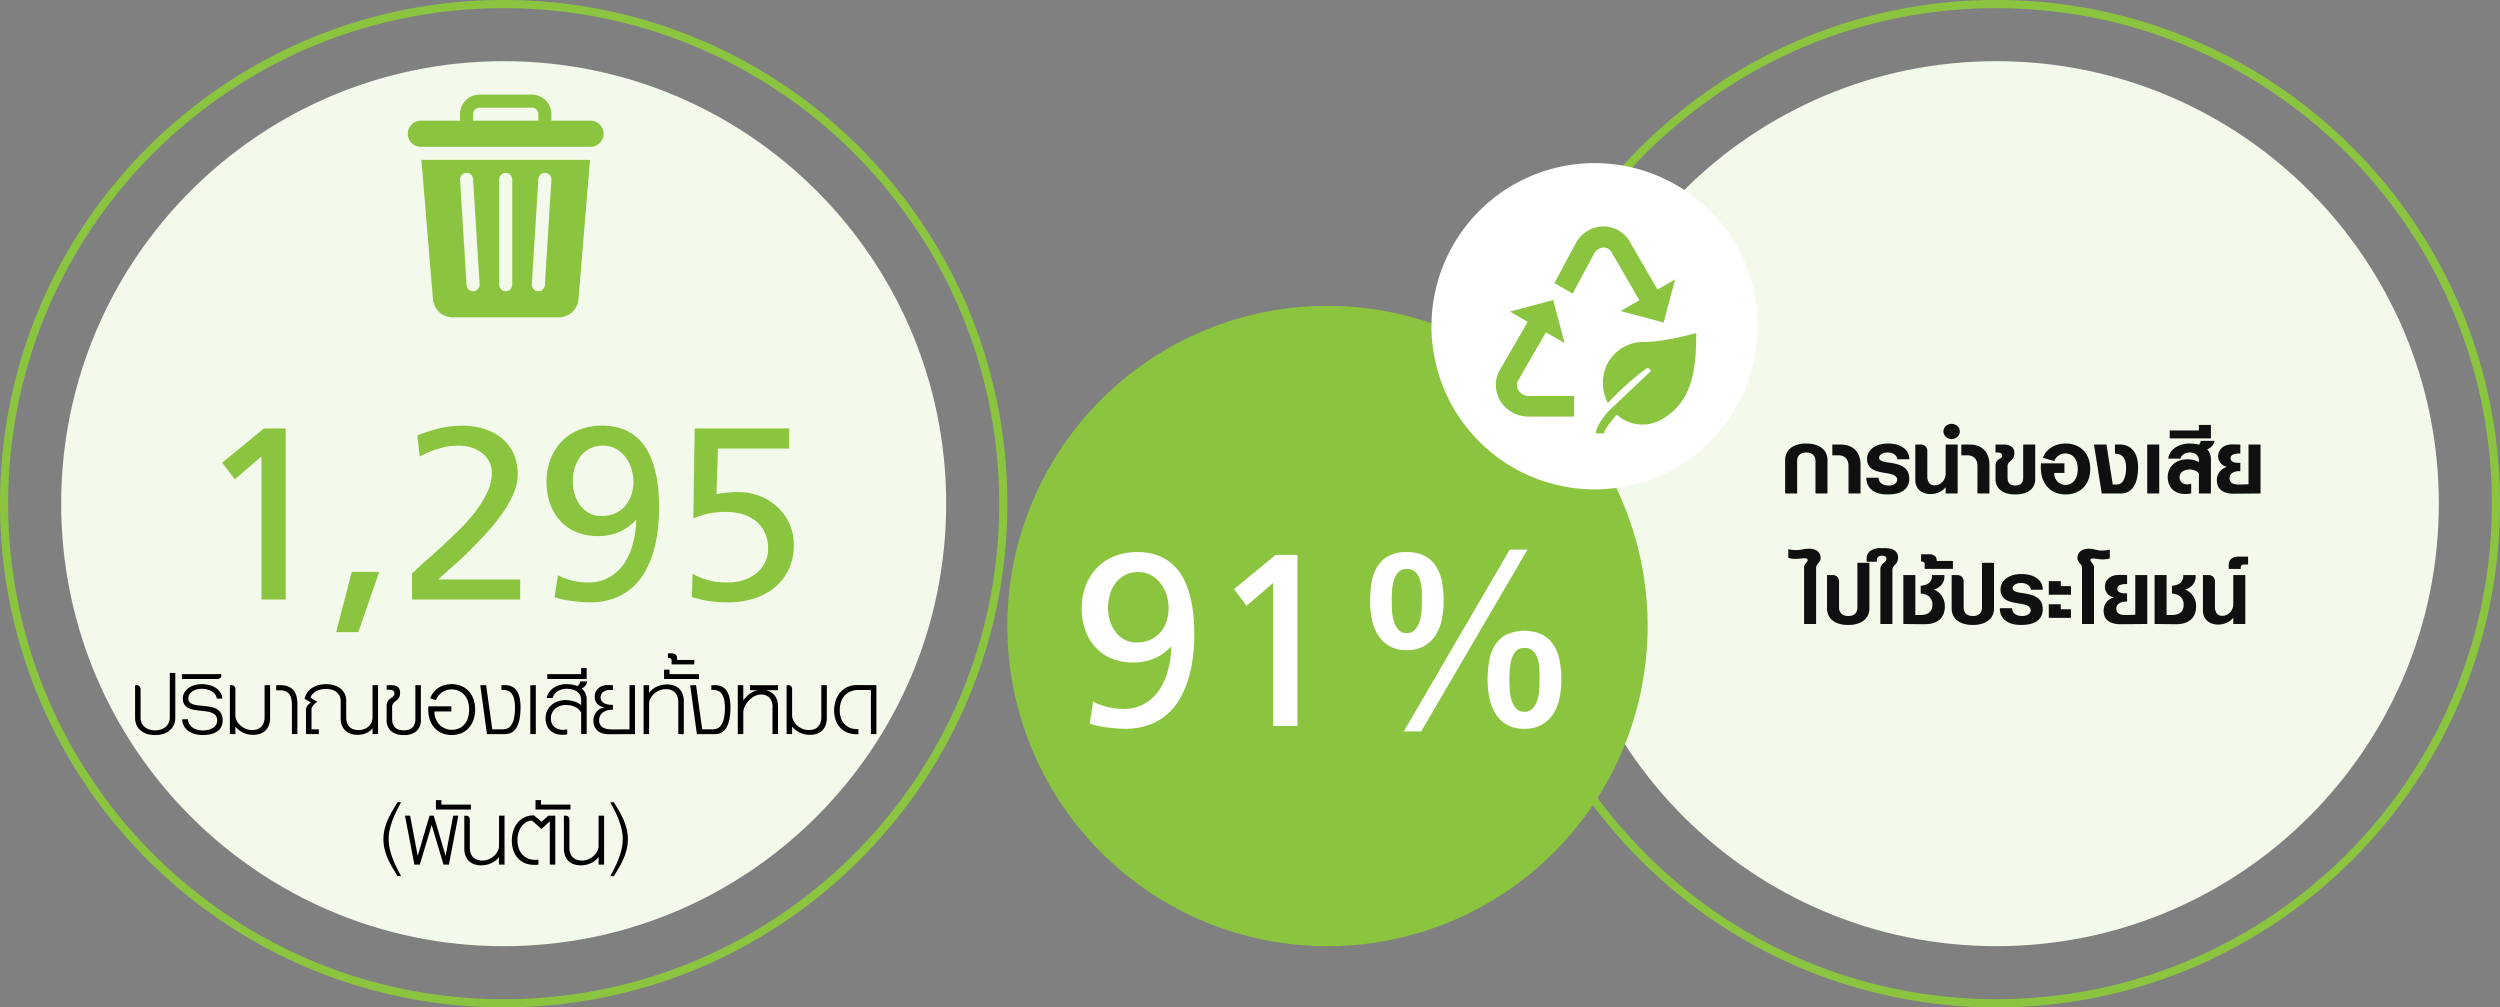
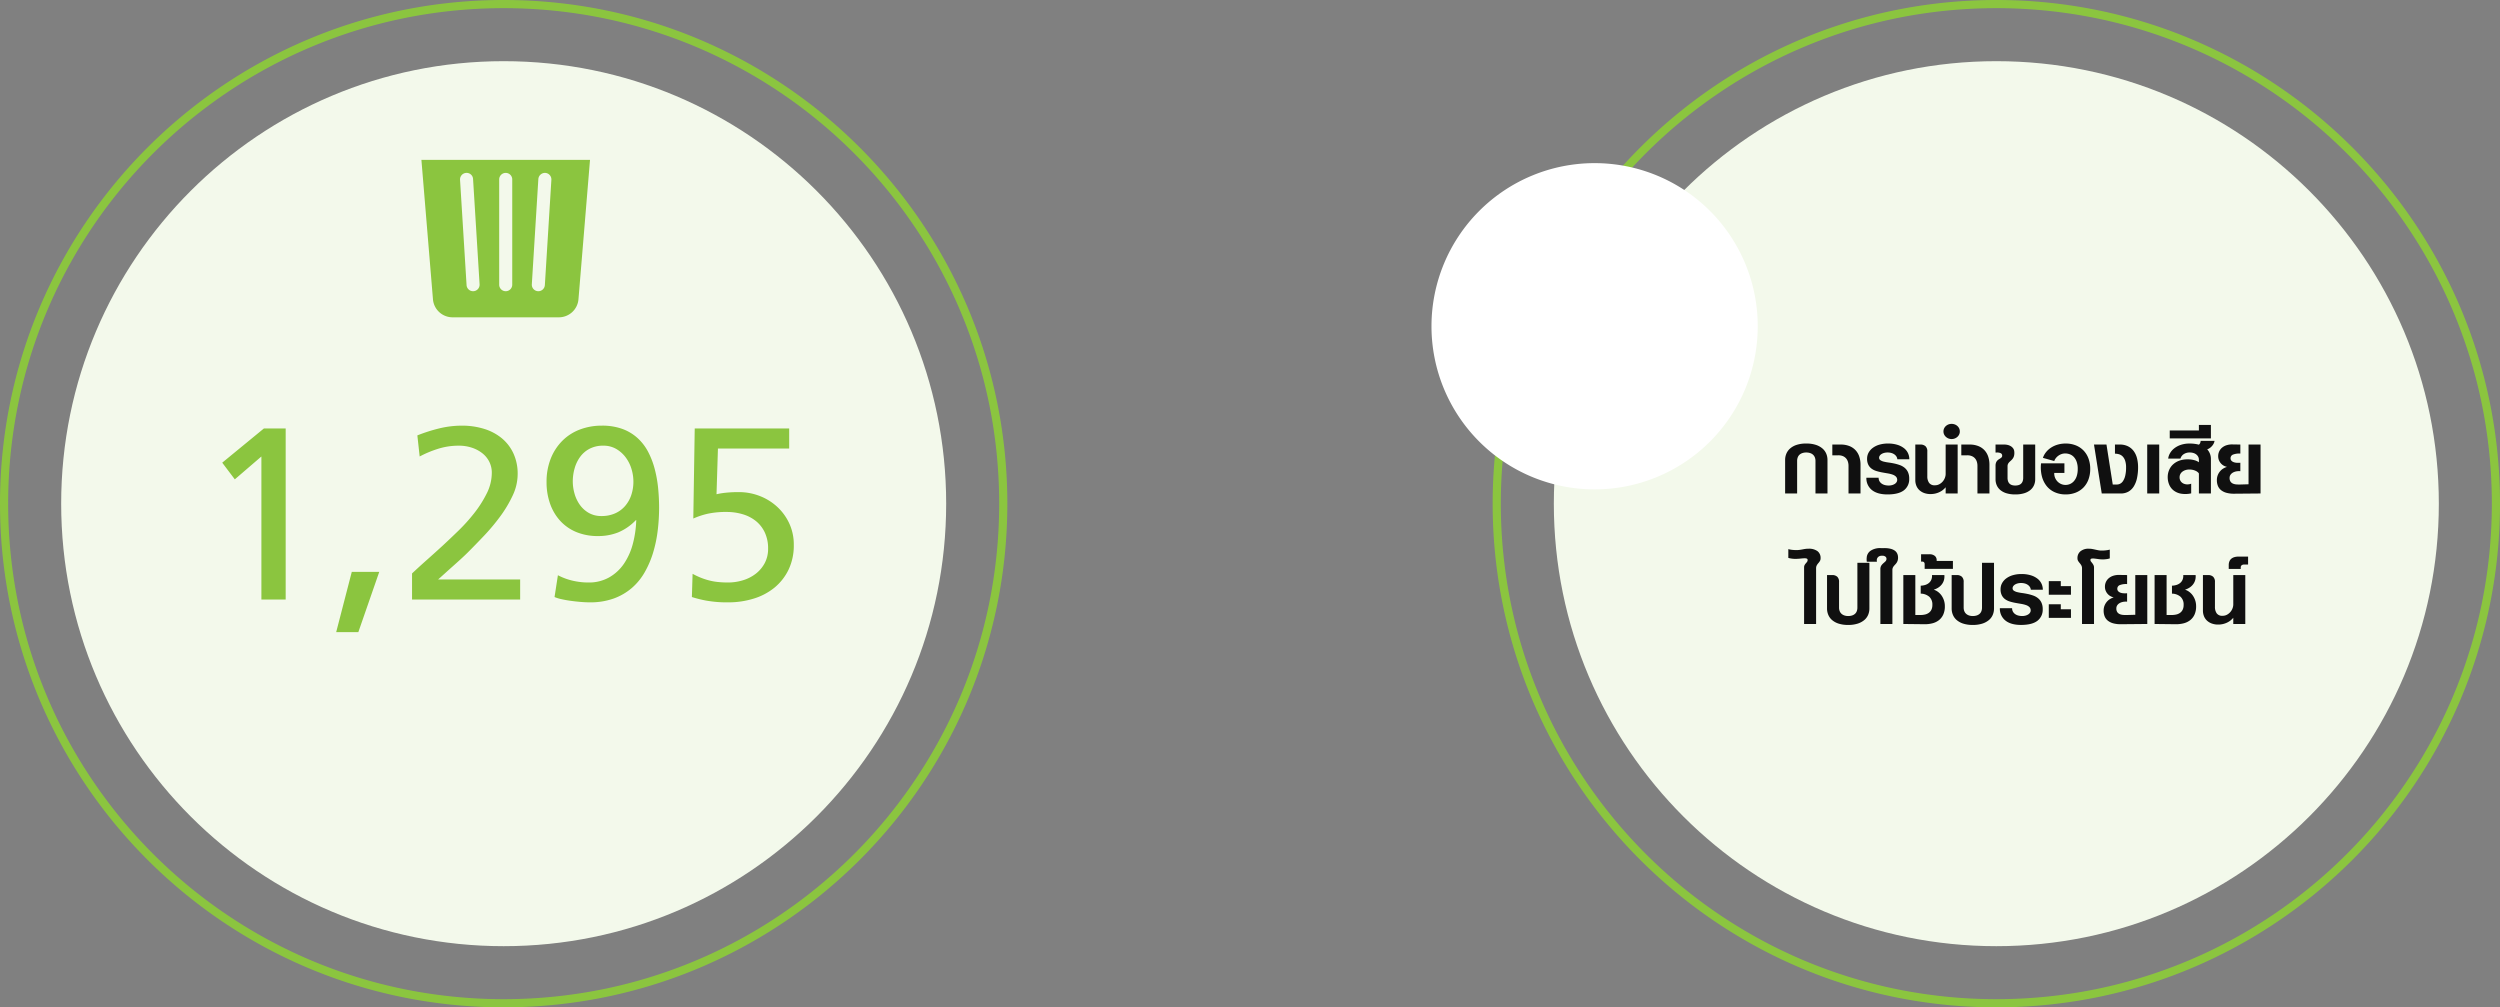
<svg xmlns="http://www.w3.org/2000/svg" width="1200" height="483.524" viewBox="0 0 1200 483.524">
  <rect x="0" y="0" width="1200" height="483.524" fill="#808080" stroke="none" />
  <defs>
    <clipPath id="clip-path">
-       <rect id="Rectangle_11556" data-name="Rectangle 11556" width="119.413" height="119.413" transform="translate(0 0)" fill="#8bc53f" />
-     </clipPath>
+       </clipPath>
    <clipPath id="clip-path-2">
      <rect id="Rectangle_11555" data-name="Rectangle 11555" width="117.455" height="117.455" transform="translate(0 0)" fill="#8bc53f" />
    </clipPath>
    <clipPath id="clip-path-3">
      <rect id="Rectangle_11554" data-name="Rectangle 11554" width="117.455" height="117.455" transform="translate(0)" fill="#8bc53f" />
    </clipPath>
    <clipPath id="clip-path-4">
      <rect id="Rectangle_11553" data-name="Rectangle 11553" width="117.455" height="117.455" fill="#8bc53f" />
    </clipPath>
  </defs>
  <g id="Group_16169" data-name="Group 16169" transform="translate(-4025 533)">
    <path id="Path_43414" data-name="Path 43414" d="M212.4,0C329.7,0,424.8,95.094,424.8,212.4S329.7,424.8,212.4,424.8,0,329.7,0,212.4,95.094,0,212.4,0Z" transform="translate(4054.364 -503.636)" fill="#f3f9eb" />
    <path id="Path_43410" data-name="Path 43410" d="M212.4,0C329.7,0,424.8,95.094,424.8,212.4S329.7,424.8,212.4,424.8,0,329.7,0,212.4,95.094,0,212.4,0Z" transform="translate(4770.84 -503.636)" fill="#f3f9eb" />
    <path id="Path_43415" data-name="Path 43415" d="M241.762,3.915a239.625,239.625,0,0,0-47.939,4.832,236.525,236.525,0,0,0-85.041,35.786A238.552,238.552,0,0,0,22.6,149.182,236.619,236.619,0,0,0,8.747,193.823a240.206,240.206,0,0,0,0,95.877,236.526,236.526,0,0,0,35.786,85.041,238.551,238.551,0,0,0,104.649,86.177,236.62,236.62,0,0,0,44.641,13.857,240.206,240.206,0,0,0,95.877,0,236.526,236.526,0,0,0,85.041-35.786,238.551,238.551,0,0,0,86.177-104.649A236.62,236.62,0,0,0,474.776,289.7a240.206,240.206,0,0,0,0-95.877,236.526,236.526,0,0,0-35.786-85.041A238.552,238.552,0,0,0,334.341,22.6,236.619,236.619,0,0,0,289.7,8.747a239.625,239.625,0,0,0-47.939-4.832m0-3.915C375.283,0,483.524,108.24,483.524,241.762S375.283,483.524,241.762,483.524,0,375.283,0,241.762,108.24,0,241.762,0Z" transform="translate(4025 -533)" fill="#8bc53f" />
    <path id="Path_43409" data-name="Path 43409" d="M241.762,3.915a239.625,239.625,0,0,0-47.939,4.832,236.525,236.525,0,0,0-85.041,35.786A238.552,238.552,0,0,0,22.6,149.182,236.619,236.619,0,0,0,8.747,193.823a240.206,240.206,0,0,0,0,95.877,236.526,236.526,0,0,0,35.786,85.041,238.551,238.551,0,0,0,104.649,86.177,236.62,236.62,0,0,0,44.641,13.857,240.206,240.206,0,0,0,95.877,0,236.526,236.526,0,0,0,85.041-35.786,238.551,238.551,0,0,0,86.177-104.649A236.62,236.62,0,0,0,474.776,289.7a240.206,240.206,0,0,0,0-95.877,236.526,236.526,0,0,0-35.786-85.041A238.552,238.552,0,0,0,334.341,22.6,236.619,236.619,0,0,0,289.7,8.747a239.625,239.625,0,0,0-47.939-4.832m0-3.915C375.283,0,483.524,108.24,483.524,241.762S375.283,483.524,241.762,483.524,0,375.283,0,241.762,108.24,0,241.762,0Z" transform="translate(4741.477 -533)" fill="#8bc53f" />
-     <path id="Path_43416" data-name="Path 43416" d="M-71.58,11.165a8.378,8.378,0,0,1-.6,3.14,7.314,7.314,0,0,1-1.807,2.638,8.817,8.817,0,0,1-3.025,1.807,12.345,12.345,0,0,1-4.287.674,12.1,12.1,0,0,1-4.258-.674,8.7,8.7,0,0,1-2.982-1.807A7.086,7.086,0,0,1-90.305,14.3a8.746,8.746,0,0,1-.574-3.14V-4.521h.8A1.786,1.786,0,0,1-88.757-4,1.9,1.9,0,0,1-88.241-2.6V10.792a6.686,6.686,0,0,0,.559,2.839,5.5,5.5,0,0,0,1.505,1.979,6.417,6.417,0,0,0,2.208,1.161,9.042,9.042,0,0,0,2.667.387,9.33,9.33,0,0,0,2.7-.387A6.693,6.693,0,0,0-76.34,15.61a5.5,5.5,0,0,0,1.548-1.979,6.542,6.542,0,0,0,.574-2.839V-10.4h2.638Zm22.74,1.29a6.5,6.5,0,0,1-.674,3.025,5.994,5.994,0,0,1-1.921,2.179,9.062,9.062,0,0,1-2.982,1.319,15.672,15.672,0,0,1-3.886.444,14.931,14.931,0,0,1-3.771-.459,9.539,9.539,0,0,1-3.111-1.405,7.323,7.323,0,0,1-2.165-2.366,7.5,7.5,0,0,1-.932-3.341h2.81a4.789,4.789,0,0,0,.86,2.652,5.781,5.781,0,0,0,1.864,1.649,7.691,7.691,0,0,0,2.294.832,11.874,11.874,0,0,0,2.208.229,10.422,10.422,0,0,0,2.509-.3,7.23,7.23,0,0,0,2.165-.9,4.924,4.924,0,0,0,1.52-1.491,3.724,3.724,0,0,0,.574-2.065,3.66,3.66,0,0,0-.7-2.38,4.582,4.582,0,0,0-1.864-1.333,10.861,10.861,0,0,0-2.638-.674q-1.477-.2-3.025-.358t-3.025-.43A9.409,9.409,0,0,1-65.372,6.4a4.856,4.856,0,0,1-1.864-1.678,5.147,5.147,0,0,1-.7-2.853,5.621,5.621,0,0,1,.7-2.782A6.872,6.872,0,0,1-65.3-3.087a9.306,9.306,0,0,1,2.9-1.419,12.353,12.353,0,0,1,3.584-.5,14.064,14.064,0,0,1,3.713.473,9.84,9.84,0,0,1,3.04,1.376A7.667,7.667,0,0,1-49.945-.979a6.594,6.594,0,0,1,.989,2.911h-2.7a4.231,4.231,0,0,0-.9-2.179A5.894,5.894,0,0,0-54.318-1.7a8.359,8.359,0,0,0-2.222-.817,10.758,10.758,0,0,0-2.28-.258,9.2,9.2,0,0,0-2.566.344,6.86,6.86,0,0,0-2.065.961A4.6,4.6,0,0,0-64.813,0,3.586,3.586,0,0,0-65.3,1.817a2.557,2.557,0,0,0,.7,1.936A4.477,4.477,0,0,0-62.734,4.77a13.433,13.433,0,0,0,2.638.473q1.477.129,3.025.3a28.121,28.121,0,0,1,3.025.5,8.109,8.109,0,0,1,2.638,1.075,5.511,5.511,0,0,1,1.864,2.022A6.838,6.838,0,0,1-48.841,12.455ZM-49.5-9.166q0,1.692-2.523,1.692H-68.4V-9.826h18.9ZM-26.072,11.28a9.915,9.915,0,0,1-.487,3.154,7.076,7.076,0,0,1-1.477,2.552,6.717,6.717,0,0,1-2.538,1.706,9.816,9.816,0,0,1-3.642.617,11.216,11.216,0,0,1-2.839-.344,10.936,10.936,0,0,1-2.394-.918,10.863,10.863,0,0,1-1.907-1.276,8.419,8.419,0,0,1-1.376-1.448v3.642h-2.638V-4.521h.8A1.786,1.786,0,0,1-43.249-4,1.9,1.9,0,0,1-42.733-2.6V10.047a5.372,5.372,0,0,0,.631,2.466,7.968,7.968,0,0,0,1.721,2.237,8.979,8.979,0,0,0,2.552,1.635,7.806,7.806,0,0,0,3.126.631,7.534,7.534,0,0,0,2.423-.373,4.894,4.894,0,0,0,1.893-1.147,5.343,5.343,0,0,0,1.233-1.936,7.742,7.742,0,0,0,.444-2.767V-4.521h2.638Zm10.467,7.685V5a14.6,14.6,0,0,0-.272-2.968,5.529,5.529,0,0,0-.946-2.208,4.355,4.355,0,0,0-1.792-1.391,7.056,7.056,0,0,0-2.81-.487h-1.692V-4.521h1.979a9.766,9.766,0,0,1,3.8.66A6.455,6.455,0,0,1-14.8-2.011,7.329,7.329,0,0,1-13.4.842a14.65,14.65,0,0,1,.43,3.67V18.965Zm38.712,0v-2.81a7.685,7.685,0,0,1-2.9,2.28,10.266,10.266,0,0,1-4.445.875,9.178,9.178,0,0,1-3.3-.559,7.126,7.126,0,0,1-2.495-1.577,6.958,6.958,0,0,1-1.591-2.437,8.58,8.58,0,0,1-.559-3.169V3.222A5.778,5.778,0,0,0,7.249.555,5.3,5.3,0,0,0,5.7-1.295,6.54,6.54,0,0,0,3.435-2.37a10.418,10.418,0,0,0-2.7-.344A10.764,10.764,0,0,0-1.7-2.442a8.725,8.725,0,0,0-2.165.8,6.7,6.7,0,0,0-1.721,1.3,5.143,5.143,0,0,0-1.1,1.807l3.3,2.036a3.566,3.566,0,0,0-.918.574,7.21,7.21,0,0,0-.9.889,5.87,5.87,0,0,0-.7,1.018,2.1,2.1,0,0,0-.287.989v9.692h3.527v2.294H-8.838V7.208a2.771,2.771,0,0,1,.215-1.047,4.1,4.1,0,0,1,.559-.975,5.13,5.13,0,0,1,.774-.8,3.99,3.99,0,0,1,.86-.559L-9.5,2.046A7.306,7.306,0,0,1-8.308-.864,8.585,8.585,0,0,1-6.057-3.087,10.732,10.732,0,0,1-2.974-4.506a13.308,13.308,0,0,1,3.713-.5,13.278,13.278,0,0,1,3.814.53A9.415,9.415,0,0,1,7.636-2.943,7.35,7.35,0,0,1,9.7-.477a7.045,7.045,0,0,1,.76,3.3v8.029a7.834,7.834,0,0,0,.444,2.8,5.2,5.2,0,0,0,1.233,1.921,4.748,4.748,0,0,0,1.835,1.1,7.165,7.165,0,0,0,2.251.344,8.654,8.654,0,0,0,2.724-.416,6.252,6.252,0,0,0,2.194-1.233,5.585,5.585,0,0,0,1.448-2.007,6.827,6.827,0,0,0,.516-2.739V-4.521h2.638V18.965Zm23.2-6.882A6.944,6.944,0,0,1,44.2,17.531a8.876,8.876,0,0,1-6.122,1.893,8.85,8.85,0,0,1-6.065-1.893,6.9,6.9,0,0,1-2.136-5.448V5.516a4.59,4.59,0,0,1,.272-1.706,4.006,4.006,0,0,1,.7-1.161,5.1,5.1,0,0,1,.9-.817q.473-.33.9-.645a3.06,3.06,0,0,0,.7-.7,1.628,1.628,0,0,0,.272-.961,1.84,1.84,0,0,0-.229-.975,1.507,1.507,0,0,0-.645-.574,2.993,2.993,0,0,0-1.018-.258q-.6-.057-1.348-.057h-.516V-4.521h2.151a8.115,8.115,0,0,1,1.649.158,3.7,3.7,0,0,1,1.333.545,2.824,2.824,0,0,1,.918,1.032,3.918,3.918,0,0,1,.4,1.62A5.45,5.45,0,0,1,36.1.727a3.985,3.985,0,0,1-.688,1.262,5.43,5.43,0,0,1-.932.889,10.822,10.822,0,0,0-.932.774,3.9,3.9,0,0,0-.731.932,2.672,2.672,0,0,0-.3,1.333v5.821a6.292,6.292,0,0,0,.5,2.71A4.441,4.441,0,0,0,34.3,16.1a4.609,4.609,0,0,0,1.778.832,8.8,8.8,0,0,0,1.993.229,9.108,9.108,0,0,0,2.036-.229A4.606,4.606,0,0,0,41.9,16.1a4.318,4.318,0,0,0,1.276-1.649,6.453,6.453,0,0,0,.487-2.71V-4.521h2.638ZM72.342,7.15a14.937,14.937,0,0,1-.8,5.018,11.253,11.253,0,0,1-2.265,3.871,10.086,10.086,0,0,1-3.541,2.495,12.508,12.508,0,0,1-9.262,0,10.23,10.23,0,0,1-3.556-2.495,11.133,11.133,0,0,1-2.28-3.871,14.937,14.937,0,0,1-.8-5.018q0-.487.029-.875t.029-.645H60.93V8.1H52.786a9.835,9.835,0,0,0,.832,3.929,8.42,8.42,0,0,0,1.964,2.739A8.028,8.028,0,0,0,58.22,16.37a8.332,8.332,0,0,0,2.882.53,9.43,9.43,0,0,0,3-.5,6.948,6.948,0,0,0,2.681-1.649A8.6,8.6,0,0,0,68.7,11.738a12.4,12.4,0,0,0,.746-4.588,11.681,11.681,0,0,0-.789-4.574A8.355,8.355,0,0,0,66.636-.391,7.544,7.544,0,0,0,63.941-2,8.955,8.955,0,0,0,61.1-2.485a8.384,8.384,0,0,0-2.394.344,8.154,8.154,0,0,0-2.151.989A7.83,7.83,0,0,0,54.779.455a7.609,7.609,0,0,0-1.247,2.194l-2.753-.832A9.872,9.872,0,0,1,54.535-3.1,10.757,10.757,0,0,1,57.5-4.506a12.312,12.312,0,0,1,3.6-.5,11.755,11.755,0,0,1,4.6.875A10.158,10.158,0,0,1,69.26-1.667a11.026,11.026,0,0,1,2.28,3.828A14.688,14.688,0,0,1,72.342,7.15Zm21.793-.975q0,6.194-1.835,9.492a6.138,6.138,0,0,1-5.764,3.3H78.02L74.809-4.521h2.81l2.954,21.191h4.99a6.716,6.716,0,0,0,2.022-.33,4.021,4.021,0,0,0,1.907-1.405A8.684,8.684,0,0,0,90.91,11.8a21.8,21.8,0,0,0,.559-5.506,16.9,16.9,0,0,0-.444-4.215A6.808,6.808,0,0,0,89.749-.606a4.258,4.258,0,0,0-2.036-1.362,7.43,7.43,0,0,0-2.753-.258V-4.521h1.778a7.2,7.2,0,0,1,3.412.746,6.03,6.03,0,0,1,2.294,2.151,10,10,0,0,1,1.29,3.384A22.281,22.281,0,0,1,94.136,6.175Zm4.7,12.789V-4.521h2.638V18.965ZM126.138-6.3a6.749,6.749,0,0,1-.258.918,4.046,4.046,0,0,1-.487.946,3.925,3.925,0,0,1-.8.846,4.307,4.307,0,0,1-1.176.645,6.3,6.3,0,0,1,2.466,5.162V18.965h-2.638V8.641a5.514,5.514,0,0,0-.918-1.276,6.639,6.639,0,0,0-1.505-1.176,8.555,8.555,0,0,0-2.151-.86A11.071,11.071,0,0,0,115.843,5a8.327,8.327,0,0,0-2.6.416,7.169,7.169,0,0,0-2.28,1.219,6.124,6.124,0,0,0-1.62,1.993,5.934,5.934,0,0,0-.617,2.767,5.381,5.381,0,0,0,.8,3.111,5.207,5.207,0,0,0,1.993,1.749,6.3,6.3,0,0,0,2.552.645,8.529,8.529,0,0,0,2.48-.229v2.409a11.759,11.759,0,0,1-4.488,0,7.708,7.708,0,0,1-3.255-1.505,6.793,6.793,0,0,1-1.993-2.681,8.95,8.95,0,0,1-.674-3.5,8.484,8.484,0,0,1,.717-3.5,8.238,8.238,0,0,1,1.993-2.767,9.3,9.3,0,0,1,3.04-1.821,11.013,11.013,0,0,1,3.886-.66,12.887,12.887,0,0,1,2.308.2,14.68,14.68,0,0,1,2.079.53,10.319,10.319,0,0,1,1.764.774,6,6,0,0,1,1.3.961V2.534a4.815,4.815,0,0,0-.559-2.38A4.79,4.79,0,0,0,121.177-1.5a6.816,6.816,0,0,0-2.208-.961,10.839,10.839,0,0,0-2.638-.315,8.841,8.841,0,0,0-2.409.315,7.111,7.111,0,0,0-2.007.9,6.276,6.276,0,0,0-1.52,1.405,5,5,0,0,0-.889,1.792H106.7a6.306,6.306,0,0,1,.989-2.523A8.328,8.328,0,0,1,109.707-3a10.087,10.087,0,0,1,2.882-1.462,11.41,11.41,0,0,1,3.6-.545,15.836,15.836,0,0,1,2.8.229,13.126,13.126,0,0,1,2.394.66,2.354,2.354,0,0,0,1-.975,2.52,2.52,0,0,0,.344-1.2ZM106.983-7.474V-9.826h16.259V-12.75h2.638v5.276Zm29.478,26.5a9.713,9.713,0,0,1-3.24-.487,6.093,6.093,0,0,1-2.28-1.376,5.8,5.8,0,0,1-1.362-2.093,7.437,7.437,0,0,1-.459-2.667,6.135,6.135,0,0,1,.444-2.366,6.618,6.618,0,0,1,1.19-1.907,6.254,6.254,0,0,1,1.706-1.348,6.418,6.418,0,0,1,1.993-.688V6.032a5.774,5.774,0,0,1-1.735-.387,4.666,4.666,0,0,1-1.505-.946,4.581,4.581,0,0,1-1.061-1.534,5.409,5.409,0,0,1-.4-2.179,5.337,5.337,0,0,1,.5-2.337,5.176,5.176,0,0,1,1.362-1.764,6.223,6.223,0,0,1,1.993-1.1A6.863,6.863,0,0,1,136-4.578l2.466.057v2.351l-.832-.057a7.742,7.742,0,0,0-1.821.1,4.684,4.684,0,0,0-1.62.588A3.514,3.514,0,0,0,133.034-.42a3,3,0,0,0-.444,1.663,3.106,3.106,0,0,0,.531,1.893,3.625,3.625,0,0,0,1.362,1.118,6.257,6.257,0,0,0,1.893.545,15.619,15.619,0,0,0,2.093.143V7.265a9.5,9.5,0,0,0-2.609.287,6.2,6.2,0,0,0-2.093.961,4.517,4.517,0,0,0-1.893,3.771,4.01,4.01,0,0,0,.645,2.423,4.166,4.166,0,0,0,1.649,1.333,6.873,6.873,0,0,0,2.237.574q1.233.115,2.409.115l7.628-.057V-4.521h2.638V18.965Zm33.407-.057V3.623A7.769,7.769,0,0,0,169.424.87a5.323,5.323,0,0,0-1.233-1.95A4.894,4.894,0,0,0,166.3-2.227a7.534,7.534,0,0,0-2.423-.373,7.806,7.806,0,0,0-3.126.631A8.979,8.979,0,0,0,158.2-.334a7.894,7.894,0,0,0-1.721,2.251,5.459,5.459,0,0,0-.631,2.48V18.965h-2.638V-4.521h2.638V-.879a9.55,9.55,0,0,1,1.376-1.434,10.406,10.406,0,0,1,1.907-1.29,10.935,10.935,0,0,1,2.394-.918,11.216,11.216,0,0,1,2.839-.344A9.816,9.816,0,0,1,168-4.248a6.8,6.8,0,0,1,2.538,1.692A6.919,6.919,0,0,1,172.019,0a10.048,10.048,0,0,1,.487,3.169v15.8ZM163.015-7.474v-4.5h2.638v2.151H179.79v2.351Zm3.642-7.026v-1.663q0-.918-.43-1.161a2,2,0,0,0-1-.244h-.344V-19.8h1.635a3.782,3.782,0,0,1,1.376.215,2.193,2.193,0,0,1,.86.574,1.928,1.928,0,0,1,.43.817,4.008,4.008,0,0,1,.115.975v.6h8.259V-14.5ZM194.9,6.175q0,6.194-1.835,9.492a6.138,6.138,0,0,1-5.764,3.3h-8.517L175.574-4.521h2.81l2.954,21.191h4.99a6.716,6.716,0,0,0,2.022-.33,4.021,4.021,0,0,0,1.907-1.405,8.684,8.684,0,0,0,1.419-3.14,21.8,21.8,0,0,0,.559-5.506,16.9,16.9,0,0,0-.444-4.215,6.807,6.807,0,0,0-1.276-2.681,4.258,4.258,0,0,0-2.036-1.362,7.43,7.43,0,0,0-2.753-.258V-4.521H187.5a7.2,7.2,0,0,1,3.412.746,6.03,6.03,0,0,1,2.294,2.151,10,10,0,0,1,1.29,3.384A22.281,22.281,0,0,1,194.9,6.175Zm20.188,12.789V6.233A6.659,6.659,0,0,0,213.641,1.5a5.414,5.414,0,0,0-4.115-1.52,6.471,6.471,0,0,0-3.255.875,10.787,10.787,0,0,0-2.7,2.165,10.885,10.885,0,0,0-1.835,2.767,6.593,6.593,0,0,0-.674,2.71V18.965h-2.638V-4.521h2.638v7.4a12.9,12.9,0,0,1,1.061-1.405A11.31,11.31,0,0,1,203.662,0a12.483,12.483,0,0,1,1.95-1.276,8.638,8.638,0,0,1,2.308-.832h-3.642V-4.521h13.449v2.409H211.62a8.015,8.015,0,0,1,2.739.989A6.409,6.409,0,0,1,216.265.612a7.2,7.2,0,0,1,1.1,2.351,10.564,10.564,0,0,1,.358,2.782V18.965Zm26.066-7.685a9.915,9.915,0,0,1-.487,3.154,7.076,7.076,0,0,1-1.477,2.552,6.717,6.717,0,0,1-2.538,1.706,9.816,9.816,0,0,1-3.642.617,11.216,11.216,0,0,1-2.839-.344,10.879,10.879,0,0,1-4.3-2.194,8.419,8.419,0,0,1-1.376-1.448v3.642h-2.638V-4.521h.8A1.786,1.786,0,0,1,223.979-4,1.9,1.9,0,0,1,224.5-2.6V10.047a5.373,5.373,0,0,0,.631,2.466,7.968,7.968,0,0,0,1.721,2.237,8.98,8.98,0,0,0,2.552,1.635,7.806,7.806,0,0,0,3.126.631,7.534,7.534,0,0,0,2.423-.373,4.894,4.894,0,0,0,1.893-1.147,5.343,5.343,0,0,0,1.233-1.936,7.742,7.742,0,0,0,.444-2.767V-4.521h2.638Zm21.163,7.685V-2.169L256.5-2.227a10.136,10.136,0,0,0-3.513.545A7.817,7.817,0,0,0,250.088.1a8.555,8.555,0,0,0-1.979,3.04,11.667,11.667,0,0,0-.731,4.33,10.659,10.659,0,0,0,.832,4.488,7.8,7.8,0,0,0,2.122,2.839,7.4,7.4,0,0,0,2.882,1.448,10.291,10.291,0,0,0,3.111.315v2.409a11.64,11.64,0,0,1-4.531-.473,9.763,9.763,0,0,1-3.7-2.122,10.2,10.2,0,0,1-2.495-3.642,12.948,12.948,0,0,1-.918-5.033,15.275,15.275,0,0,1,.746-4.832,11.417,11.417,0,0,1,2.179-3.914,10.124,10.124,0,0,1,3.5-2.609,10.952,10.952,0,0,1,4.731-.918l9.119.057V18.965ZM35.15,87.142q-1.29-2.036-2.523-4.115a39.17,39.17,0,0,1-2.194-4.273A27.776,27.776,0,0,1,28.9,74.223a20.581,20.581,0,0,1,0-9.649,27.929,27.929,0,0,1,1.534-4.516,39.17,39.17,0,0,1,2.194-4.273q1.233-2.079,2.523-4.115h1.635q-1.09,2.065-2.151,4.187a45.668,45.668,0,0,0-1.893,4.33,35.369,35.369,0,0,0-1.362,4.5,21.11,21.11,0,0,0,0,9.406,35.368,35.368,0,0,0,1.362,4.5,47.018,47.018,0,0,0,1.893,4.344q1.061,2.136,2.151,4.2Zm24.6-5.534H57.173l-5.649-18.9h-.057l-5.678,18.9H43.179l-4.5-23.485h2.466l3.642,19.327,5.678-19.327H52.47l5.706,19.327,3.642-19.327h2.466ZM53.531,55.169v-4.5h2.638v2.151H70.306v2.351ZM83.813,81.607V77.966a8.419,8.419,0,0,1-1.376,1.448,10.88,10.88,0,0,1-4.3,2.194,11.216,11.216,0,0,1-2.839.344,9.789,9.789,0,0,1-3.656-.617,6.736,6.736,0,0,1-2.523-1.706,7.077,7.077,0,0,1-1.477-2.552,9.915,9.915,0,0,1-.487-3.154v-15.8h.8a1.786,1.786,0,0,1,1.319.516,1.9,1.9,0,0,1,.516,1.405V73.435a7.742,7.742,0,0,0,.444,2.767,5.343,5.343,0,0,0,1.233,1.936,4.894,4.894,0,0,0,1.893,1.147,7.534,7.534,0,0,0,2.423.373,7.806,7.806,0,0,0,3.126-.631,8.979,8.979,0,0,0,2.552-1.635,7.968,7.968,0,0,0,1.721-2.237,5.372,5.372,0,0,0,.631-2.466V58.122h2.638V81.607Zm24.374,0V60.818l-3.986,3.7L99.67,60.474a5.161,5.161,0,0,0-2.423.588,7.165,7.165,0,0,0-2.265,1.807,9.563,9.563,0,0,0-1.663,2.939,11.469,11.469,0,0,0-.645,3.986,11.258,11.258,0,0,0,.9,4.774,8.287,8.287,0,0,0,2.337,3.068,7.512,7.512,0,0,0,3.24,1.491,10.052,10.052,0,0,0,3.584.072v2.409a13.277,13.277,0,0,1-5.448-.344,9.592,9.592,0,0,1-4-2.294,10.291,10.291,0,0,1-2.466-3.857,14.281,14.281,0,0,1-.846-5,15.29,15.29,0,0,1,.76-4.918A11.394,11.394,0,0,1,92.9,61.319a9.581,9.581,0,0,1,3.355-2.495,9.943,9.943,0,0,1,4.359-.817l3.584,3.04,3.3-2.925h3.326V81.607Zm-6.853-26.439v-4.5h2.638v2.151h14.137v2.351Zm30.281,26.439V77.966a8.419,8.419,0,0,1-1.376,1.448,10.88,10.88,0,0,1-4.3,2.194,11.216,11.216,0,0,1-2.839.344,9.789,9.789,0,0,1-3.656-.617,6.736,6.736,0,0,1-2.523-1.706,7.076,7.076,0,0,1-1.477-2.552,9.915,9.915,0,0,1-.487-3.154v-15.8h.8a1.786,1.786,0,0,1,1.319.516,1.9,1.9,0,0,1,.516,1.405V73.435a7.742,7.742,0,0,0,.444,2.767,5.343,5.343,0,0,0,1.233,1.936,4.894,4.894,0,0,0,1.893,1.147,7.534,7.534,0,0,0,2.423.373,7.806,7.806,0,0,0,3.126-.631,8.98,8.98,0,0,0,2.552-1.635,7.968,7.968,0,0,0,1.721-2.237,5.372,5.372,0,0,0,.631-2.466V58.122h2.638V81.607Zm14.051-12.216a20.2,20.2,0,0,1-.574,4.832,28.668,28.668,0,0,1-1.52,4.531,38.943,38.943,0,0,1-2.165,4.273q-1.219,2.079-2.509,4.115h-1.634q1.061-2.065,2.136-4.2a44.69,44.69,0,0,0,1.907-4.344,35.368,35.368,0,0,0,1.362-4.5,21.11,21.11,0,0,0,0-9.406,35.369,35.369,0,0,0-1.362-4.5,43.455,43.455,0,0,0-1.907-4.33q-1.075-2.122-2.136-4.187H138.9q1.29,2.036,2.509,4.115a38.943,38.943,0,0,1,2.165,4.273,28.834,28.834,0,0,1,1.52,4.516A20.024,20.024,0,0,1,145.666,69.392Z" transform="translate(4180.716 -199.599)" />
    <path id="Path_43413" data-name="Path 43413" d="M-43.719,16.342V.771a4.6,4.6,0,0,0-.344-1.85A3.378,3.378,0,0,0-45-2.355,3.932,3.932,0,0,0-46.4-3.086a6.144,6.144,0,0,0-1.764-.244,5.894,5.894,0,0,0-1.721.244,3.946,3.946,0,0,0-1.391.731,3.251,3.251,0,0,0-.918,1.276,4.77,4.77,0,0,0-.33,1.85V16.342h-5.764V.255a7.754,7.754,0,0,1,.588-3,6.869,6.869,0,0,1,1.807-2.509,8.893,8.893,0,0,1,3.14-1.735,14.474,14.474,0,0,1,4.588-.645,14.579,14.579,0,0,1,4.617.645,9.21,9.21,0,0,1,3.169,1.735,6.734,6.734,0,0,1,1.835,2.509,7.754,7.754,0,0,1,.588,3V16.342Zm15.858,0V3.065a6.445,6.445,0,0,0-.3-1.993,4.411,4.411,0,0,0-.9-1.606,4.182,4.182,0,0,0-1.52-1.061,5.5,5.5,0,0,0-2.151-.387h-2.9V-7.144h3.957A11.16,11.16,0,0,1-27.4-6.4a8.1,8.1,0,0,1,2.982,2.05A8.4,8.4,0,0,1-22.671-1.28,12.121,12.121,0,0,1-22.1,2.491v13.85ZM-4.433-.089a2.877,2.877,0,0,0-.416-1.276A3.557,3.557,0,0,0-5.824-2.4a4.727,4.727,0,0,0-1.448-.688A6.4,6.4,0,0,0-9.079-3.33a6.4,6.4,0,0,0-1.663.2,4.684,4.684,0,0,0-1.29.545,2.737,2.737,0,0,0-.846.8,1.747,1.747,0,0,0-.3.975A1.359,1.359,0,0,0-12.563.369a5.006,5.006,0,0,0,1.635.688,20.347,20.347,0,0,0,2.323.43q1.3.172,2.652.459A21.434,21.434,0,0,1-3.3,2.692,7.82,7.82,0,0,1-.978,3.968,5.962,5.962,0,0,1,.657,6.061,7.257,7.257,0,0,1,1.273,9.23a6.641,6.641,0,0,1-2.566,5.606Q-3.86,16.8-9.136,16.8q-4.9,0-7.527-2.136a7.184,7.184,0,0,1-2.624-5.893h5.878a3.284,3.284,0,0,0,.43,1.721,3.654,3.654,0,0,0,1.118,1.176,4.683,4.683,0,0,0,1.548.66,7.549,7.549,0,0,0,1.721.2,6.035,6.035,0,0,0,1.649-.215,4.679,4.679,0,0,0,1.3-.574,2.745,2.745,0,0,0,.846-.846,1.886,1.886,0,0,0,.3-1,2.218,2.218,0,0,0-.617-1.663,4.383,4.383,0,0,0-1.635-.961,13.754,13.754,0,0,0-2.323-.574q-1.3-.215-2.652-.459A24.891,24.891,0,0,1-14.369,5.6a7.9,7.9,0,0,1-2.323-1.1A5.286,5.286,0,0,1-18.327,2.62a6.3,6.3,0,0,1-.617-2.968,6.005,6.005,0,0,1,.7-2.868,7.055,7.055,0,0,1,2.007-2.308,9.919,9.919,0,0,1,3.154-1.548,14.4,14.4,0,0,1,4.172-.559,14.882,14.882,0,0,1,4.445.6A9.927,9.927,0,0,1-1.25-5.409,6.607,6.607,0,0,1,.685-3.014,6.807,6.807,0,0,1,1.33-.089Zm23.2,16.431V13.359a9.17,9.17,0,0,1-1.3,1.276,8.608,8.608,0,0,1-1.649,1.032,9.807,9.807,0,0,1-1.993.7,10,10,0,0,1-2.337.258A8.714,8.714,0,0,1,8.5,16.141a6.837,6.837,0,0,1-2.308-1.362,5.856,5.856,0,0,1-1.477-2.122A7.171,7.171,0,0,1,4.2,9.89V-7.144H6.664a3.5,3.5,0,0,1,2.409.789,3.274,3.274,0,0,1,.889,2.566v11.9a5.336,5.336,0,0,0,.832,3.1,3.17,3.17,0,0,0,2.81,1.2,4.4,4.4,0,0,0,2.165-.53,5.742,5.742,0,0,0,2.652-3.1,5.335,5.335,0,0,0,.344-1.792V-7.144h5.764V16.342Zm6.8-29.765a3.344,3.344,0,0,1-.3,1.405,3.6,3.6,0,0,1-.846,1.161,4.08,4.08,0,0,1-1.262.789,4.054,4.054,0,0,1-1.52.287,4.022,4.022,0,0,1-1.534-.287,4.126,4.126,0,0,1-1.247-.789,3.6,3.6,0,0,1-.846-1.161,3.344,3.344,0,0,1-.3-1.405,3.411,3.411,0,0,1,.3-1.434,3.6,3.6,0,0,1,.846-1.161,3.91,3.91,0,0,1,1.247-.774,4.208,4.208,0,0,1,1.534-.272,4.242,4.242,0,0,1,1.52.272,3.873,3.873,0,0,1,1.262.774,3.6,3.6,0,0,1,.846,1.161A3.411,3.411,0,0,1,25.561-13.424Zm8.459,29.765V3.065a6.445,6.445,0,0,0-.3-1.993,4.411,4.411,0,0,0-.9-1.606A4.182,4.182,0,0,0,31.3-1.595a5.5,5.5,0,0,0-2.151-.387H26.278V-7.144h3.929a11.16,11.16,0,0,1,4.273.746,8.1,8.1,0,0,1,2.982,2.05A8.4,8.4,0,0,1,39.211-1.28a12.121,12.121,0,0,1,.574,3.771v13.85ZM61.75,9.517a6.989,6.989,0,0,1-.6,2.911,6.326,6.326,0,0,1-1.792,2.308,8.591,8.591,0,0,1-2.982,1.52,14.5,14.5,0,0,1-4.2.545,14.239,14.239,0,0,1-4.158-.545,8.445,8.445,0,0,1-2.954-1.52A6.247,6.247,0,0,1,43.3,12.427a7.135,7.135,0,0,1-.588-2.911V3.065a4.191,4.191,0,0,1,.229-1.505,3.047,3.047,0,0,1,.588-.975A3.754,3.754,0,0,1,44.3-.061q.416-.258.774-.487a2.573,2.573,0,0,0,.588-.5,1.053,1.053,0,0,0,.229-.7,1.267,1.267,0,0,0-.66-1.233,4.1,4.1,0,0,0-1.864-.344h-.66V-7.144h4.3a6.73,6.73,0,0,1,1.52.186,5.089,5.089,0,0,1,1.491.6A3.9,3.9,0,0,1,51.183-5.28a3.006,3.006,0,0,1,.53,1.606A5.88,5.88,0,0,1,51.6-1.767a4,4,0,0,1-.574,1.29,5.416,5.416,0,0,1-.8.918q-.43.387-.832.774a3.452,3.452,0,0,0-.66.875,2.551,2.551,0,0,0-.258,1.2V8.771a5.039,5.039,0,0,0,.272,1.778,2.888,2.888,0,0,0,.774,1.161,2.921,2.921,0,0,0,1.176.631,5.528,5.528,0,0,0,1.477.186,5.852,5.852,0,0,0,1.505-.186,3.029,3.029,0,0,0,1.219-.631,2.941,2.941,0,0,0,.8-1.161,4.81,4.81,0,0,0,.287-1.778V-7.144H61.75ZM88.16,4.585a14.349,14.349,0,0,1-.832,5,10.938,10.938,0,0,1-2.38,3.857,10.579,10.579,0,0,1-3.728,2.48,12.9,12.9,0,0,1-4.846.875,12.666,12.666,0,0,1-5.233-1.047,10.39,10.39,0,0,1-3.9-2.982,12.434,12.434,0,0,1-2.294-4.7,17.316,17.316,0,0,1-.387-6.18H75.772V6.477H70.9A5.314,5.314,0,0,0,71.284,8.8a5.727,5.727,0,0,0,1.19,1.821,5.451,5.451,0,0,0,1.735,1.19,5.159,5.159,0,0,0,2.079.43,5.431,5.431,0,0,0,2.237-.473A5.348,5.348,0,0,0,80.4,10.348a6.9,6.9,0,0,0,1.29-2.38,10.829,10.829,0,0,0,.473-3.384,10.162,10.162,0,0,0-.516-3.455,6.539,6.539,0,0,0-1.362-2.308,5.094,5.094,0,0,0-1.921-1.29,6.226,6.226,0,0,0-2.194-.4,5.28,5.28,0,0,0-1.878.33,6.019,6.019,0,0,0-1.563.86A5.872,5.872,0,0,0,71.571-.505,4.465,4.465,0,0,0,70.9.771L65.449-.749a8.828,8.828,0,0,1,1.477-2.71A10.276,10.276,0,0,1,69.32-5.638a11.806,11.806,0,0,1,3.2-1.462,13.53,13.53,0,0,1,3.857-.53,12.9,12.9,0,0,1,4.846.875,10.579,10.579,0,0,1,3.728,2.48,10.938,10.938,0,0,1,2.38,3.857A14.349,14.349,0,0,1,88.16,4.585Zm22.969-.86a24.826,24.826,0,0,1-.487,5.119,12.683,12.683,0,0,1-1.505,3.986,7.334,7.334,0,0,1-2.6,2.6,7.342,7.342,0,0,1-3.757.918h-9.09L89.967-7.144H95.96L98.971,12.04h2.065a3.381,3.381,0,0,0,1.462-.373,3.7,3.7,0,0,0,1.405-1.29,8.049,8.049,0,0,0,1.047-2.509,16.3,16.3,0,0,0,.416-4.029,9.943,9.943,0,0,0-.444-3.226,5.355,5.355,0,0,0-1.176-2.022,4.03,4.03,0,0,0-1.692-1.047,6.72,6.72,0,0,0-2.022-.3V-7.144h2.294a8.616,8.616,0,0,1,4.029.875,7.694,7.694,0,0,1,2.739,2.351,9.922,9.922,0,0,1,1.548,3.455A17.449,17.449,0,0,1,111.129,3.724Zm4.387,12.617V-7.144h5.764V16.342ZM147.834-8.922a4.125,4.125,0,0,1-.3,1.047,5.079,5.079,0,0,1-.688,1.161,6.355,6.355,0,0,1-1.075,1.075,4.883,4.883,0,0,1-1.462.789,6.809,6.809,0,0,1,1.778,4.76V16.342h-5.764V6.764a1.968,1.968,0,0,0-.416-.53,3.916,3.916,0,0,0-.918-.645,6.447,6.447,0,0,0-1.405-.53,7.281,7.281,0,0,0-1.85-.215,5.956,5.956,0,0,0-1.893.287,4.808,4.808,0,0,0-1.477.774,3.5,3.5,0,0,0-.961,1.161,3.2,3.2,0,0,0-.344,1.477,3.241,3.241,0,0,0,.545,1.936,3.362,3.362,0,0,0,1.376,1.133,4.365,4.365,0,0,0,1.807.373,4.9,4.9,0,0,0,1.835-.344v4.645a12.528,12.528,0,0,1-4.99.129,8.091,8.091,0,0,1-3.513-1.577,7,7,0,0,1-2.079-2.8,9.207,9.207,0,0,1-.688-3.556,8.674,8.674,0,0,1,.6-3.2,7.852,7.852,0,0,1,1.778-2.71A8.729,8.729,0,0,1,130.686.685a10.988,10.988,0,0,1,4.129-.717,11.4,11.4,0,0,1,3.6.473,5.907,5.907,0,0,1,1.907.932V.14a2.945,2.945,0,0,0-.344-1.434,3.58,3.58,0,0,0-.918-1.09,4.068,4.068,0,0,0-1.376-.7,5.793,5.793,0,0,0-1.692-.244,5.017,5.017,0,0,0-3.025.846A3.813,3.813,0,0,0,131.46-.4h-5.878a6.73,6.73,0,0,1,.875-2.581,8.087,8.087,0,0,1,2.022-2.323,10.531,10.531,0,0,1,3.14-1.678,12.906,12.906,0,0,1,4.258-.645,18.307,18.307,0,0,1,2.38.143,16.457,16.457,0,0,1,2.065.4,2.005,2.005,0,0,0,.645-.9,2.867,2.867,0,0,0,.186-.932ZM126.327-10.1v-3.814h13.994v-2.638h5.764V-10.1Zm31.084,26.554a13.587,13.587,0,0,1-3.8-.416,7.232,7.232,0,0,1-2.624-1.276,5.075,5.075,0,0,1-1.534-2.05,7.213,7.213,0,0,1-.5-2.767A6.371,6.371,0,0,1,149.4,7.5a6.7,6.7,0,0,1,1.133-1.864,6.3,6.3,0,0,1,1.534-1.29,7.041,7.041,0,0,1,1.649-.731V3.552a5.4,5.4,0,0,1-1.419-.53,5.057,5.057,0,0,1-1.333-1.032A5.362,5.362,0,0,1,149.97.455a5.056,5.056,0,0,1-.387-2.036,5.3,5.3,0,0,1,.473-2.237A5.249,5.249,0,0,1,151.4-5.61a6.306,6.306,0,0,1,2.151-1.19,8.615,8.615,0,0,1,2.911-.4l3.757.057v4.33a8.234,8.234,0,0,0-3.384.444,1.84,1.84,0,0,0-1.319,1.792,1.69,1.69,0,0,0,.43,1.2,2.777,2.777,0,0,0,1.1.7,5.2,5.2,0,0,0,1.505.287,13.8,13.8,0,0,0,1.663-.014V5.646a7.1,7.1,0,0,0-1.921.086,5.277,5.277,0,0,0-1.649.588A3.367,3.367,0,0,0,155.49,7.38a2.65,2.65,0,0,0-.43,1.505,3.067,3.067,0,0,0,.444,1.764,2.693,2.693,0,0,0,1.176.961,5.152,5.152,0,0,0,1.649.387,16.806,16.806,0,0,0,1.835.043l3.986-.115V-7.144h5.764V16.342ZM-41.267,47.384a2.6,2.6,0,0,1-.33,1.391,7.582,7.582,0,0,1-.746,1,6.451,6.451,0,0,0-.746,1.047,2.971,2.971,0,0,0-.33,1.491V78.984h-5.764V51.857a2.38,2.38,0,0,1,.258-1.176,4.351,4.351,0,0,1,.588-.817,7.754,7.754,0,0,0,.588-.717,1.457,1.457,0,0,0,.258-.875.665.665,0,0,0-.473-.7,3.614,3.614,0,0,0-1.29-.115q-.817.043-1.878.158a20.829,20.829,0,0,1-2.237.115,11.854,11.854,0,0,1-1.362-.072q-.617-.072-1.075-.158-.516-.115-.946-.229V43.054q.43.115,1,.229.487.086,1.219.158t1.649.072a11.341,11.341,0,0,0,1.591-.1q.7-.1,1.362-.229t1.333-.229a10.5,10.5,0,0,1,1.534-.1,6.893,6.893,0,0,1,4.287,1.161A4,4,0,0,1-41.267,47.384Zm23.428,24.2a7.788,7.788,0,0,1-.588,2.982,6.586,6.586,0,0,1-1.835,2.509A9.353,9.353,0,0,1-23.431,78.8a14.579,14.579,0,0,1-4.617.645,14.474,14.474,0,0,1-4.588-.645,9.028,9.028,0,0,1-3.14-1.721,6.715,6.715,0,0,1-1.807-2.509,7.788,7.788,0,0,1-.588-2.982V55.5H-35.7a3.5,3.5,0,0,1,2.409.789,3.274,3.274,0,0,1,.889,2.566V71.07a4.582,4.582,0,0,0,.33,1.807,3.4,3.4,0,0,0,.918,1.276,4,4,0,0,0,1.391.76,5.591,5.591,0,0,0,1.721.258,6.251,6.251,0,0,0,1.792-.244A3.931,3.931,0,0,0-24.85,74.2a3.27,3.27,0,0,0,.918-1.262,4.745,4.745,0,0,0,.33-1.864V49.621h5.764ZM-4.1,46.753a5.012,5.012,0,0,1-.129,1.635A4.258,4.258,0,0,1-4.72,49.52a5.391,5.391,0,0,1-.66.846q-.358.373-.674.746a3.62,3.62,0,0,0-.53.846A2.722,2.722,0,0,0-6.8,53.09V78.984h-5.764V52.746A3.165,3.165,0,0,1-12.1,50.9a5.907,5.907,0,0,1,1-1.1q.545-.459,1-.9a1.7,1.7,0,0,0,.459-1.276,1.228,1.228,0,0,0-.53-.989,2.391,2.391,0,0,0-1.505-.416h-.2a2.8,2.8,0,0,0-1.061.186,2.153,2.153,0,0,0-.76.5,2.188,2.188,0,0,0-.459.717,1.9,1.9,0,0,0-.129.832V48.7a.635.635,0,0,0,.029.2q.029.115.057.2h-4.875a4.7,4.7,0,0,1-.086-.789,7.07,7.07,0,0,1,.029-1.1,4.336,4.336,0,0,1,1.893-3.4,8.226,8.226,0,0,1,4.846-1.247h1.635a12.745,12.745,0,0,1,2.982.3,6.053,6.053,0,0,1,2.036.86,3.575,3.575,0,0,1,1.19,1.333A4.349,4.349,0,0,1-4.1,46.753ZM18.378,70.468A9.436,9.436,0,0,1,17.6,74.5,7.186,7.186,0,0,1,15.5,77.178a8.469,8.469,0,0,1-3.126,1.491,14.432,14.432,0,0,1-3.8.43l-10.122-.115V55.5H4.212V74.683H6.506a11.09,11.09,0,0,0,2.208-.215,5.069,5.069,0,0,0,1.878-.774A4.037,4.037,0,0,0,11.9,72.2a5.081,5.081,0,0,0,.487-2.366,4.991,4.991,0,0,0-1.505-3.943,6.514,6.514,0,0,0-4.086-1.477V60.6a8.067,8.067,0,0,0,2.079-.33,5.22,5.22,0,0,0,1.792-.918,4.141,4.141,0,0,0,1.2-1.577,4.767,4.767,0,0,0,.344-2.28h5.936a6.623,6.623,0,0,1-.158,2.265,5.984,5.984,0,0,1-.918,2.007,6.65,6.65,0,0,1-1.649,1.62,8.235,8.235,0,0,1-2.294,1.1v.057a6.871,6.871,0,0,1,1.921,1,7.617,7.617,0,0,1,1.678,1.692,8.857,8.857,0,0,1,1.19,2.323A8.765,8.765,0,0,1,18.378,70.468ZM8.686,52.545V50.28a1.389,1.389,0,0,0-.272-.889,1.085,1.085,0,0,0-.9-.344H6.965V45.52h3.9a3.964,3.964,0,0,1,2.7.789,2.58,2.58,0,0,1,.889,2.022v.4h7.8v3.814ZM41.978,71.586a7.788,7.788,0,0,1-.588,2.982,6.586,6.586,0,0,1-1.835,2.509A9.353,9.353,0,0,1,36.386,78.8a14.579,14.579,0,0,1-4.617.645,14.474,14.474,0,0,1-4.588-.645,9.028,9.028,0,0,1-3.14-1.721,6.715,6.715,0,0,1-1.807-2.509,7.788,7.788,0,0,1-.588-2.982V55.5h2.466a3.5,3.5,0,0,1,2.409.789,3.274,3.274,0,0,1,.889,2.566V71.07a4.582,4.582,0,0,0,.33,1.807,3.4,3.4,0,0,0,.918,1.276,4,4,0,0,0,1.391.76,5.591,5.591,0,0,0,1.721.258,6.251,6.251,0,0,0,1.792-.244,3.931,3.931,0,0,0,1.405-.731,3.27,3.27,0,0,0,.918-1.262,4.745,4.745,0,0,0,.33-1.864V49.621h5.764Zm17.664-9.033a2.877,2.877,0,0,0-.416-1.276,3.557,3.557,0,0,0-.975-1.032,4.727,4.727,0,0,0-1.448-.688,6.9,6.9,0,0,0-3.47-.043,4.684,4.684,0,0,0-1.29.545,2.736,2.736,0,0,0-.846.8,1.747,1.747,0,0,0-.3.975,1.359,1.359,0,0,0,.617,1.176,5.006,5.006,0,0,0,1.635.688,20.346,20.346,0,0,0,2.323.43q1.3.172,2.652.459a21.433,21.433,0,0,1,2.652.746A7.82,7.82,0,0,1,63.1,66.611,5.962,5.962,0,0,1,64.732,68.7a7.258,7.258,0,0,1,.617,3.169,6.641,6.641,0,0,1-2.566,5.606q-2.566,1.964-7.843,1.964-4.9,0-7.527-2.136a7.184,7.184,0,0,1-2.624-5.893h5.878a3.284,3.284,0,0,0,.43,1.721,3.654,3.654,0,0,0,1.118,1.176,4.683,4.683,0,0,0,1.548.66,7.549,7.549,0,0,0,1.721.2,6.035,6.035,0,0,0,1.649-.215,4.679,4.679,0,0,0,1.3-.574,2.745,2.745,0,0,0,.846-.846,1.886,1.886,0,0,0,.3-1,2.218,2.218,0,0,0-.617-1.663,4.383,4.383,0,0,0-1.635-.961,13.754,13.754,0,0,0-2.323-.574q-1.3-.215-2.652-.459a24.889,24.889,0,0,1-2.652-.631,7.9,7.9,0,0,1-2.323-1.1,5.286,5.286,0,0,1-1.635-1.878,6.3,6.3,0,0,1-.617-2.968,6.005,6.005,0,0,1,.7-2.868,7.055,7.055,0,0,1,2.007-2.308A9.92,9.92,0,0,1,51,55.571a14.4,14.4,0,0,1,4.172-.559,14.882,14.882,0,0,1,4.445.6,9.927,9.927,0,0,1,3.212,1.62,6.607,6.607,0,0,1,1.936,2.394,6.807,6.807,0,0,1,.645,2.925Zm8.631,2.409V58.424h5.764v2.409h4.875v4.129Zm0,11.1V69.521h5.764V71.93h4.875v4.129ZM97.551,47.5a9.553,9.553,0,0,1-.946.258q-.459.086-1.09.158a12.236,12.236,0,0,1-1.376.072,14.126,14.126,0,0,1-2.108-.158q-1.047-.158-1.893-.244a4.433,4.433,0,0,0-1.362.029.606.606,0,0,0-.516.66,1.177,1.177,0,0,0,.272.746l.588.746a6.059,6.059,0,0,1,.588.918,2.609,2.609,0,0,1,.272,1.233v27.07H84.217V52.316a2.87,2.87,0,0,0-.344-1.491,7.879,7.879,0,0,0-.746-1.047,9.75,9.75,0,0,1-.746-1,2.519,2.519,0,0,1-.344-1.391,4.112,4.112,0,0,1,1.448-3.3,5.931,5.931,0,0,1,3.972-1.233A9.188,9.188,0,0,1,89.178,43q.746.143,1.448.3t1.419.3a8.386,8.386,0,0,0,1.635.143q.918,0,1.649-.072t1.219-.158q.574-.115,1-.229Zm5.506,31.6a13.587,13.587,0,0,1-3.8-.416,7.232,7.232,0,0,1-2.624-1.276,5.075,5.075,0,0,1-1.534-2.05,7.213,7.213,0,0,1-.5-2.767,6.372,6.372,0,0,1,.444-2.452,6.7,6.7,0,0,1,1.133-1.864,6.3,6.3,0,0,1,1.534-1.29,7.041,7.041,0,0,1,1.649-.731V66.2a5.4,5.4,0,0,1-1.419-.53A5.057,5.057,0,0,1,96.6,64.632a5.362,5.362,0,0,1-.989-1.534,5.056,5.056,0,0,1-.387-2.036,5.3,5.3,0,0,1,.473-2.237,5.249,5.249,0,0,1,1.348-1.792,6.306,6.306,0,0,1,2.151-1.19,8.615,8.615,0,0,1,2.911-.4l3.757.057v4.33a8.235,8.235,0,0,0-3.384.444,1.84,1.84,0,0,0-1.319,1.792,1.69,1.69,0,0,0,.43,1.2,2.777,2.777,0,0,0,1.1.7,5.2,5.2,0,0,0,1.505.287,13.8,13.8,0,0,0,1.663-.014v4.043a7.1,7.1,0,0,0-1.921.086,5.277,5.277,0,0,0-1.649.588,3.367,3.367,0,0,0-1.161,1.061,2.65,2.65,0,0,0-.43,1.505,3.067,3.067,0,0,0,.444,1.764,2.693,2.693,0,0,0,1.176.961,5.152,5.152,0,0,0,1.649.387,16.806,16.806,0,0,0,1.835.043l3.986-.115V55.5h5.764V78.984Zm35.93-8.631a9.436,9.436,0,0,1-.774,4.029,7.186,7.186,0,0,1-2.108,2.681,8.469,8.469,0,0,1-3.126,1.491,14.432,14.432,0,0,1-3.8.43l-10.122-.115V55.5h5.764V74.683h2.294a11.09,11.09,0,0,0,2.208-.215,5.069,5.069,0,0,0,1.878-.774,4.037,4.037,0,0,0,1.3-1.491,5.08,5.08,0,0,0,.487-2.366,4.991,4.991,0,0,0-1.505-3.943,6.514,6.514,0,0,0-4.086-1.477V60.6a8.067,8.067,0,0,0,2.079-.33,5.22,5.22,0,0,0,1.792-.918,4.142,4.142,0,0,0,1.2-1.577,4.767,4.767,0,0,0,.344-2.28h5.936a6.623,6.623,0,0,1-.158,2.265,5.984,5.984,0,0,1-.918,2.007,6.65,6.65,0,0,1-1.649,1.62,8.235,8.235,0,0,1-2.294,1.1v.057a6.871,6.871,0,0,1,1.921,1,7.618,7.618,0,0,1,1.678,1.692,8.857,8.857,0,0,1,1.19,2.323A8.764,8.764,0,0,1,138.987,70.468Zm17.836,8.517V76a9.17,9.17,0,0,1-1.3,1.276,8.607,8.607,0,0,1-1.649,1.032,9.808,9.808,0,0,1-1.993.7,10,10,0,0,1-2.337.258,8.714,8.714,0,0,1-2.982-.487,6.837,6.837,0,0,1-2.308-1.362,5.856,5.856,0,0,1-1.477-2.122,7.171,7.171,0,0,1-.516-2.767V55.5h2.466a3.5,3.5,0,0,1,2.409.789,3.274,3.274,0,0,1,.889,2.566v11.9a5.336,5.336,0,0,0,.832,3.1,3.17,3.17,0,0,0,2.81,1.2,4.4,4.4,0,0,0,2.165-.531,5.742,5.742,0,0,0,2.652-3.1,5.335,5.335,0,0,0,.344-1.792V55.5h5.764V78.984Zm5.219-28.532a1.894,1.894,0,0,0-1.19.344,1.258,1.258,0,0,0-.444,1.061v.688h-5.764V50.739a4.6,4.6,0,0,1,.344-1.85,3.247,3.247,0,0,1,.961-1.276,4.194,4.194,0,0,1,1.477-.731,6.815,6.815,0,0,1,1.864-.244h4.645v3.814Z" transform="translate(4940.148 -312.474)" fill="#101010" />
    <path id="Path_43417" data-name="Path 43417" d="M-49.709,40.823V-27.829L-62.47-16.855l-6.04-8L-48.518-41.27h10.464V40.823ZM-3.176,56.476H-13.809l7.486-28.924H6.863ZM22.6,40.823V28.318q3.148-2.977,6.891-6.3t7.741-6.976q3.4-3.148,7.529-7.146a84.848,84.848,0,0,0,7.7-8.55,54.451,54.451,0,0,0,6-9.443A22.108,22.108,0,0,0,60.883-20a11.627,11.627,0,0,0-1.191-5.274,12.123,12.123,0,0,0-3.318-4.083,16.323,16.323,0,0,0-5.019-2.68,19.534,19.534,0,0,0-6.3-.978A32.617,32.617,0,0,0,34.6-31.359a51.507,51.507,0,0,0-8.337,3.53L25.153-37.952a78.149,78.149,0,0,1,10.506-3.36,45.937,45.937,0,0,1,10.932-1.319,35.609,35.609,0,0,1,10.421,1.489,24.779,24.779,0,0,1,8.507,4.424,20.771,20.771,0,0,1,5.7,7.316A23.2,23.2,0,0,1,73.3-19.322,24.163,24.163,0,0,1,70.879-9.028a58.918,58.918,0,0,1-6.04,10.081,97.306,97.306,0,0,1-7.741,9.23q-4.126,4.339-7.529,7.741-1.7,1.7-3.616,3.445t-3.828,3.445q-1.914,1.7-3.7,3.318T35.106,31.21H74.494v9.613ZM141.19-3.244a90.453,90.453,0,0,1-.681,11.059A62.069,62.069,0,0,1,138.3,18.364a45.629,45.629,0,0,1-4.041,9.4,28.812,28.812,0,0,1-6.21,7.571,27.865,27.865,0,0,1-8.677,5.019,33.062,33.062,0,0,1-11.442,1.829q-2.042,0-4.551-.213t-4.892-.553q-2.382-.34-4.381-.808A16.905,16.905,0,0,1,91,39.632l1.616-10.464a29.721,29.721,0,0,0,6.976,2.595,32.87,32.87,0,0,0,7.656.893,19.719,19.719,0,0,0,10-2.467,21.351,21.351,0,0,0,7.1-6.593,31.015,31.015,0,0,0,4.254-9.57,49.8,49.8,0,0,0,1.616-11.4l-.34.255a24.819,24.819,0,0,1-8.465,5.785,25.977,25.977,0,0,1-9.485,1.7,26.714,26.714,0,0,1-10.549-1.957,21.741,21.741,0,0,1-7.741-5.445,23.947,23.947,0,0,1-4.807-8.209A30.72,30.72,0,0,1,87.17-15.494a30.037,30.037,0,0,1,2.042-11.4,25.2,25.2,0,0,1,5.615-8.55,23.761,23.761,0,0,1,8.422-5.359,29.408,29.408,0,0,1,10.464-1.829,27.96,27.96,0,0,1,9.953,1.616,22.152,22.152,0,0,1,7.316,4.466A24.107,24.107,0,0,1,136-29.913a39.583,39.583,0,0,1,3.105,8.167,58.659,58.659,0,0,1,1.616,9.1Q141.19-7.922,141.19-3.244Zm-12.335-12.59a20.786,20.786,0,0,0-.893-5.912,17.967,17.967,0,0,0-2.722-5.53,15.112,15.112,0,0,0-4.551-4.126,12.1,12.1,0,0,0-6.3-1.616,13.856,13.856,0,0,0-6.508,1.446,13.114,13.114,0,0,0-4.551,3.871,17.285,17.285,0,0,0-2.68,5.53,22.813,22.813,0,0,0-.893,6.338,21.3,21.3,0,0,0,.851,5.87A17.329,17.329,0,0,0,103.163-4.6a13.411,13.411,0,0,0,4.3,3.871A12.011,12.011,0,0,0,113.542.755,15.771,15.771,0,0,0,120.05-.521a13.663,13.663,0,0,0,4.807-3.53,15.542,15.542,0,0,0,2.977-5.274A20.2,20.2,0,0,0,128.854-15.834Zm76.989,30.37a26.961,26.961,0,0,1-2.51,11.952,25.4,25.4,0,0,1-6.763,8.635,29.3,29.3,0,0,1-10,5.274,40.577,40.577,0,0,1-12.123,1.786,55.866,55.866,0,0,1-10.974-.893,55.981,55.981,0,0,1-6.55-1.659l.34-11.144a37.365,37.365,0,0,0,3.743,1.786,33.349,33.349,0,0,0,3.913,1.319,28.717,28.717,0,0,0,4.339.808,45.634,45.634,0,0,0,5.019.255,24.37,24.37,0,0,0,7.146-1.063,18.932,18.932,0,0,0,6.168-3.148,15.892,15.892,0,0,0,4.3-5.1,14.466,14.466,0,0,0,1.616-6.933,17.882,17.882,0,0,0-1.574-7.741,15.469,15.469,0,0,0-4.254-5.487A18.418,18.418,0,0,0,181.343-.1,26.611,26.611,0,0,0,173.6-1.2a41.137,41.137,0,0,0-9.06.851,37.517,37.517,0,0,0-6.933,2.3l.681-43.216h45.343v9.613h-34.2l-.681,21.948a34.212,34.212,0,0,1,4.381-.723,57.4,57.4,0,0,1,6.253-.3,27.45,27.45,0,0,1,10.251,1.914A26.413,26.413,0,0,1,198.06-3.5a25.119,25.119,0,0,1,5.7,8A24.009,24.009,0,0,1,205.844,14.536Z" transform="translate(4200.179 -286.058)" fill="#8bc53f" />
    <g id="bin" transform="translate(4220.759 -487.597)">
      <g id="Group_15423" data-name="Group 15423" transform="translate(6.516 31.321)">
        <g id="Group_15422" data-name="Group 15422" transform="translate(0)">
          <path id="Path_41711" data-name="Path 41711" d="M62.205,150l5.548,66.972a9.446,9.446,0,0,0,9.36,8.617H128.23a9.446,9.446,0,0,0,9.36-8.617L143.137,150Zm24.8,63.06a3.132,3.132,0,0,1-3.123-2.936l-3.132-50.532a3.132,3.132,0,0,1,2.93-3.322A3.084,3.084,0,0,1,87,159.2l3.132,50.532A3.133,3.133,0,0,1,87.008,213.06Zm18.8-3.132a3.132,3.132,0,1,1-6.264,0V159.4a3.132,3.132,0,1,1,6.264,0Zm18.787-50.336-3.132,50.532a3.132,3.132,0,0,1-6.252-.392l3.132-50.532a3.183,3.183,0,0,1,3.322-2.93A3.132,3.132,0,0,1,124.59,159.592Z" transform="translate(-62.205 -150)" fill="#8bc53f" />
        </g>
      </g>
      <g id="Group_15425" data-name="Group 15425" transform="translate(0)">
        <g id="Group_15424" data-name="Group 15424" transform="translate(0)">
-           <path id="Path_41712" data-name="Path 41712" d="M118.7,12.529H99.907V9.4a9.407,9.407,0,0,0-9.4-9.4H65.454a9.407,9.407,0,0,0-9.4,9.4v3.132H37.264a6.264,6.264,0,0,0,0,12.529H118.7a6.264,6.264,0,1,0,0-12.529Zm-25.057,0H62.321V9.4a3.134,3.134,0,0,1,3.132-3.132H90.511A3.134,3.134,0,0,1,93.643,9.4Z" transform="translate(-31)" fill="#8bc53f" />
-         </g>
+           </g>
      </g>
    </g>
-     <path id="Path_43411" data-name="Path 43411" d="M153.67,0A153.67,153.67,0,1,1,0,153.67,153.67,153.67,0,0,1,153.67,0Z" transform="translate(4508.523 -386.181)" fill="#8bc53f" />
-     <path id="Path_43412" data-name="Path 43412" d="M-6.733-2.661A90.451,90.451,0,0,1-7.414,8.4,62.069,62.069,0,0,1-9.625,18.947a45.629,45.629,0,0,1-4.041,9.4,28.812,28.812,0,0,1-6.21,7.571,27.865,27.865,0,0,1-8.677,5.019A33.062,33.062,0,0,1-40,42.767q-2.042,0-4.551-.213T-49.439,42q-2.382-.34-4.381-.808a16.905,16.905,0,0,1-3.105-.978l1.616-10.464a29.721,29.721,0,0,0,6.976,2.595,32.87,32.87,0,0,0,7.656.893,19.719,19.719,0,0,0,10-2.467,21.351,21.351,0,0,0,7.1-6.593,31.015,31.015,0,0,0,4.254-9.57,49.8,49.8,0,0,0,1.616-11.4l-.34.255a24.819,24.819,0,0,1-8.465,5.785A25.977,25.977,0,0,1-36,10.95,26.714,26.714,0,0,1-46.546,8.994a21.741,21.741,0,0,1-7.741-5.445A23.947,23.947,0,0,1-59.094-4.66a30.72,30.72,0,0,1-1.659-10.251,30.037,30.037,0,0,1,2.042-11.4A25.2,25.2,0,0,1-53.1-34.86a23.761,23.761,0,0,1,8.422-5.359,29.408,29.408,0,0,1,10.464-1.829,27.96,27.96,0,0,1,9.953,1.616,22.152,22.152,0,0,1,7.316,4.466,24.107,24.107,0,0,1,5.019,6.636,39.582,39.582,0,0,1,3.105,8.167,58.659,58.659,0,0,1,1.616,9.1Q-6.733-7.34-6.733-2.661Zm-12.335-12.59a20.786,20.786,0,0,0-.893-5.912,17.967,17.967,0,0,0-2.722-5.53,15.112,15.112,0,0,0-4.551-4.126,12.1,12.1,0,0,0-6.3-1.616,13.856,13.856,0,0,0-6.508,1.446,13.114,13.114,0,0,0-4.551,3.871,17.285,17.285,0,0,0-2.68,5.53,22.813,22.813,0,0,0-.893,6.338,21.3,21.3,0,0,0,.851,5.87A17.329,17.329,0,0,0-44.76-4.022a13.411,13.411,0,0,0,4.3,3.871,12.011,12.011,0,0,0,6.083,1.489A15.771,15.771,0,0,0-27.873.061a13.663,13.663,0,0,0,4.807-3.53,15.542,15.542,0,0,0,2.977-5.274A20.2,20.2,0,0,0-19.068-15.251ZM31.124,41.406V-27.246L18.363-16.272l-6.04-8L32.315-40.688H42.778V41.406ZM169.449,19.287a43.5,43.5,0,0,1-.851,8.635,22.326,22.326,0,0,1-2.935,7.529,15.888,15.888,0,0,1-5.487,5.317,16.568,16.568,0,0,1-8.507,2,16.385,16.385,0,0,1-8.422-2,15.522,15.522,0,0,1-5.445-5.317,22.875,22.875,0,0,1-2.892-7.529,43.5,43.5,0,0,1-.851-8.635,54.018,54.018,0,0,1,.723-8.975A20.692,20.692,0,0,1,137.5,2.784a14.715,14.715,0,0,1,5.4-5.147,20.9,20.9,0,0,1,17.567.043,14.959,14.959,0,0,1,5.445,5.189,21.243,21.243,0,0,1,2.765,7.486A50.367,50.367,0,0,1,169.449,19.287ZM102.158,44.043H93.821L144.693-43.24H153.2Zm10.8-62.612a43.935,43.935,0,0,1-.851,8.72,22.325,22.325,0,0,1-2.935,7.529A15.888,15.888,0,0,1,103.689,3a16.568,16.568,0,0,1-8.507,2A16.151,16.151,0,0,1,86.8,3a15.638,15.638,0,0,1-5.4-5.317,22.875,22.875,0,0,1-2.892-7.529,43.935,43.935,0,0,1-.851-8.72A53.254,53.254,0,0,1,78.38-27.5a21.163,21.163,0,0,1,2.68-7.486,14.38,14.38,0,0,1,5.359-5.147,17.749,17.749,0,0,1,8.762-1.914,18,18,0,0,1,8.8,1.914,14.623,14.623,0,0,1,5.445,5.147A21.244,21.244,0,0,1,112.2-27.5,50.366,50.366,0,0,1,112.962-18.569Zm46.023,37.857q0-1.957-.043-4.594a20.616,20.616,0,0,0-.681-5.019,9.451,9.451,0,0,0-2.169-4.041,5.722,5.722,0,0,0-4.424-1.659,5.167,5.167,0,0,0-4.168,1.7A10.322,10.322,0,0,0,145.416,9.8a24.486,24.486,0,0,0-.766,5.062q-.128,2.637-.128,4.424t.128,4.424a22.736,22.736,0,0,0,.808,5.062,10.763,10.763,0,0,0,2.127,4.126,5.066,5.066,0,0,0,4.083,1.7,5.2,5.2,0,0,0,4.126-1.7,10.9,10.9,0,0,0,2.212-4.126,21.235,21.235,0,0,0,.851-5.062Q158.985,21.074,158.985,19.287ZM102.5-18.569q0-2.042-.043-4.679a20.083,20.083,0,0,0-.681-4.977,9.707,9.707,0,0,0-2.127-4,5.7,5.7,0,0,0-4.466-1.659,5.167,5.167,0,0,0-4.168,1.7A10.332,10.332,0,0,0,88.929-28.1a23.794,23.794,0,0,0-.766,5.019q-.128,2.637-.128,4.509,0,1.786.128,4.424a22.736,22.736,0,0,0,.808,5.062A11.161,11.161,0,0,0,91.1-4.915a5.008,5.008,0,0,0,4.083,1.744,5.134,5.134,0,0,0,4.126-1.744,11.3,11.3,0,0,0,2.212-4.168,21.236,21.236,0,0,0,.851-5.062Q102.5-16.783,102.5-18.569Z" transform="translate(4604.997 -225.956)" fill="#fff" />
    <path id="Path_43418" data-name="Path 43418" d="M78.3,0A78.3,78.3,0,1,1,0,78.3,78.3,78.3,0,0,1,78.3,0Z" transform="translate(4712.113 -454.697)" fill="#fff" />
    <g id="recycle" transform="translate(4731.688 -435.121)" clip-path="url(#clip-path)">
      <g id="Group_16168" data-name="Group 16168" transform="translate(1.958 1.958)" clip-path="url(#clip-path-2)">
        <g id="Group_16167" data-name="Group 16167" transform="translate(0 0)" clip-path="url(#clip-path-3)">
          <g id="Group_16166" data-name="Group 16166" transform="translate(0)" clip-path="url(#clip-path-4)">
            <path id="Path_43406" data-name="Path 43406" d="M962.83,338.52a1.393,1.393,0,0,0-.89.358A137.986,137.986,0,0,0,948.426,350.4c-1.706,1.706-3.252,3.264-4.673,4.821a20.415,20.415,0,0,1-2.374-9.532,19.4,19.4,0,0,1,19-19.781c9.977.259,25.8-4.278,25.8-4.278,0,17.408-1.831,32.912-16.367,41.331a18.119,18.119,0,0,1-9.434,2.609,18.385,18.385,0,0,1-12.363-4.735c-3.6,4.018-6.021,7.418-6.021,8.989h-4.006c0-2.4,2-5.8,5.094-9.557.347-.42,1.088-1.236,1.088-1.236l20.078-19.039a1.4,1.4,0,0,0-1.321-1.47C962.9,338.519,962.864,338.519,962.83,338.52Z" transform="translate(-880.611 -261.616)" fill="#8bc53f" />
            <path id="Path_43407" data-name="Path 43407" d="M882.276,342.648a5.936,5.936,0,0,0,4.735,3.178h22.254v9.89H887.011a15.823,15.823,0,0,1-13.538-8.122,14.6,14.6,0,0,1,.593-15.108l12.858-22.254-8.481-4.946,20.7-5.539,5.539,20.7-9.013-5.18-12.907,22.377A4.761,4.761,0,0,0,882.276,342.648Z" transform="translate(-862.282 -255.57)" fill="#8bc53f" />
            <path id="Path_43408" data-name="Path 43408" d="M910.505,278.11l10.348-19.324a15.293,15.293,0,0,1,13.464-7.863,14.626,14.626,0,0,1,12.784,8.085l12.858,22.254,8.481-4.945L962.9,297.076l-20.647-5.539,9-5.2-12.97-22.39a4.784,4.784,0,0,0-4.1-2.918,5.576,5.576,0,0,0-4.575,2.819l-10.361,19.324Z" transform="translate(-873.017 -242.081)" fill="#8bc53f" />
          </g>
        </g>
      </g>
    </g>
  </g>
</svg>